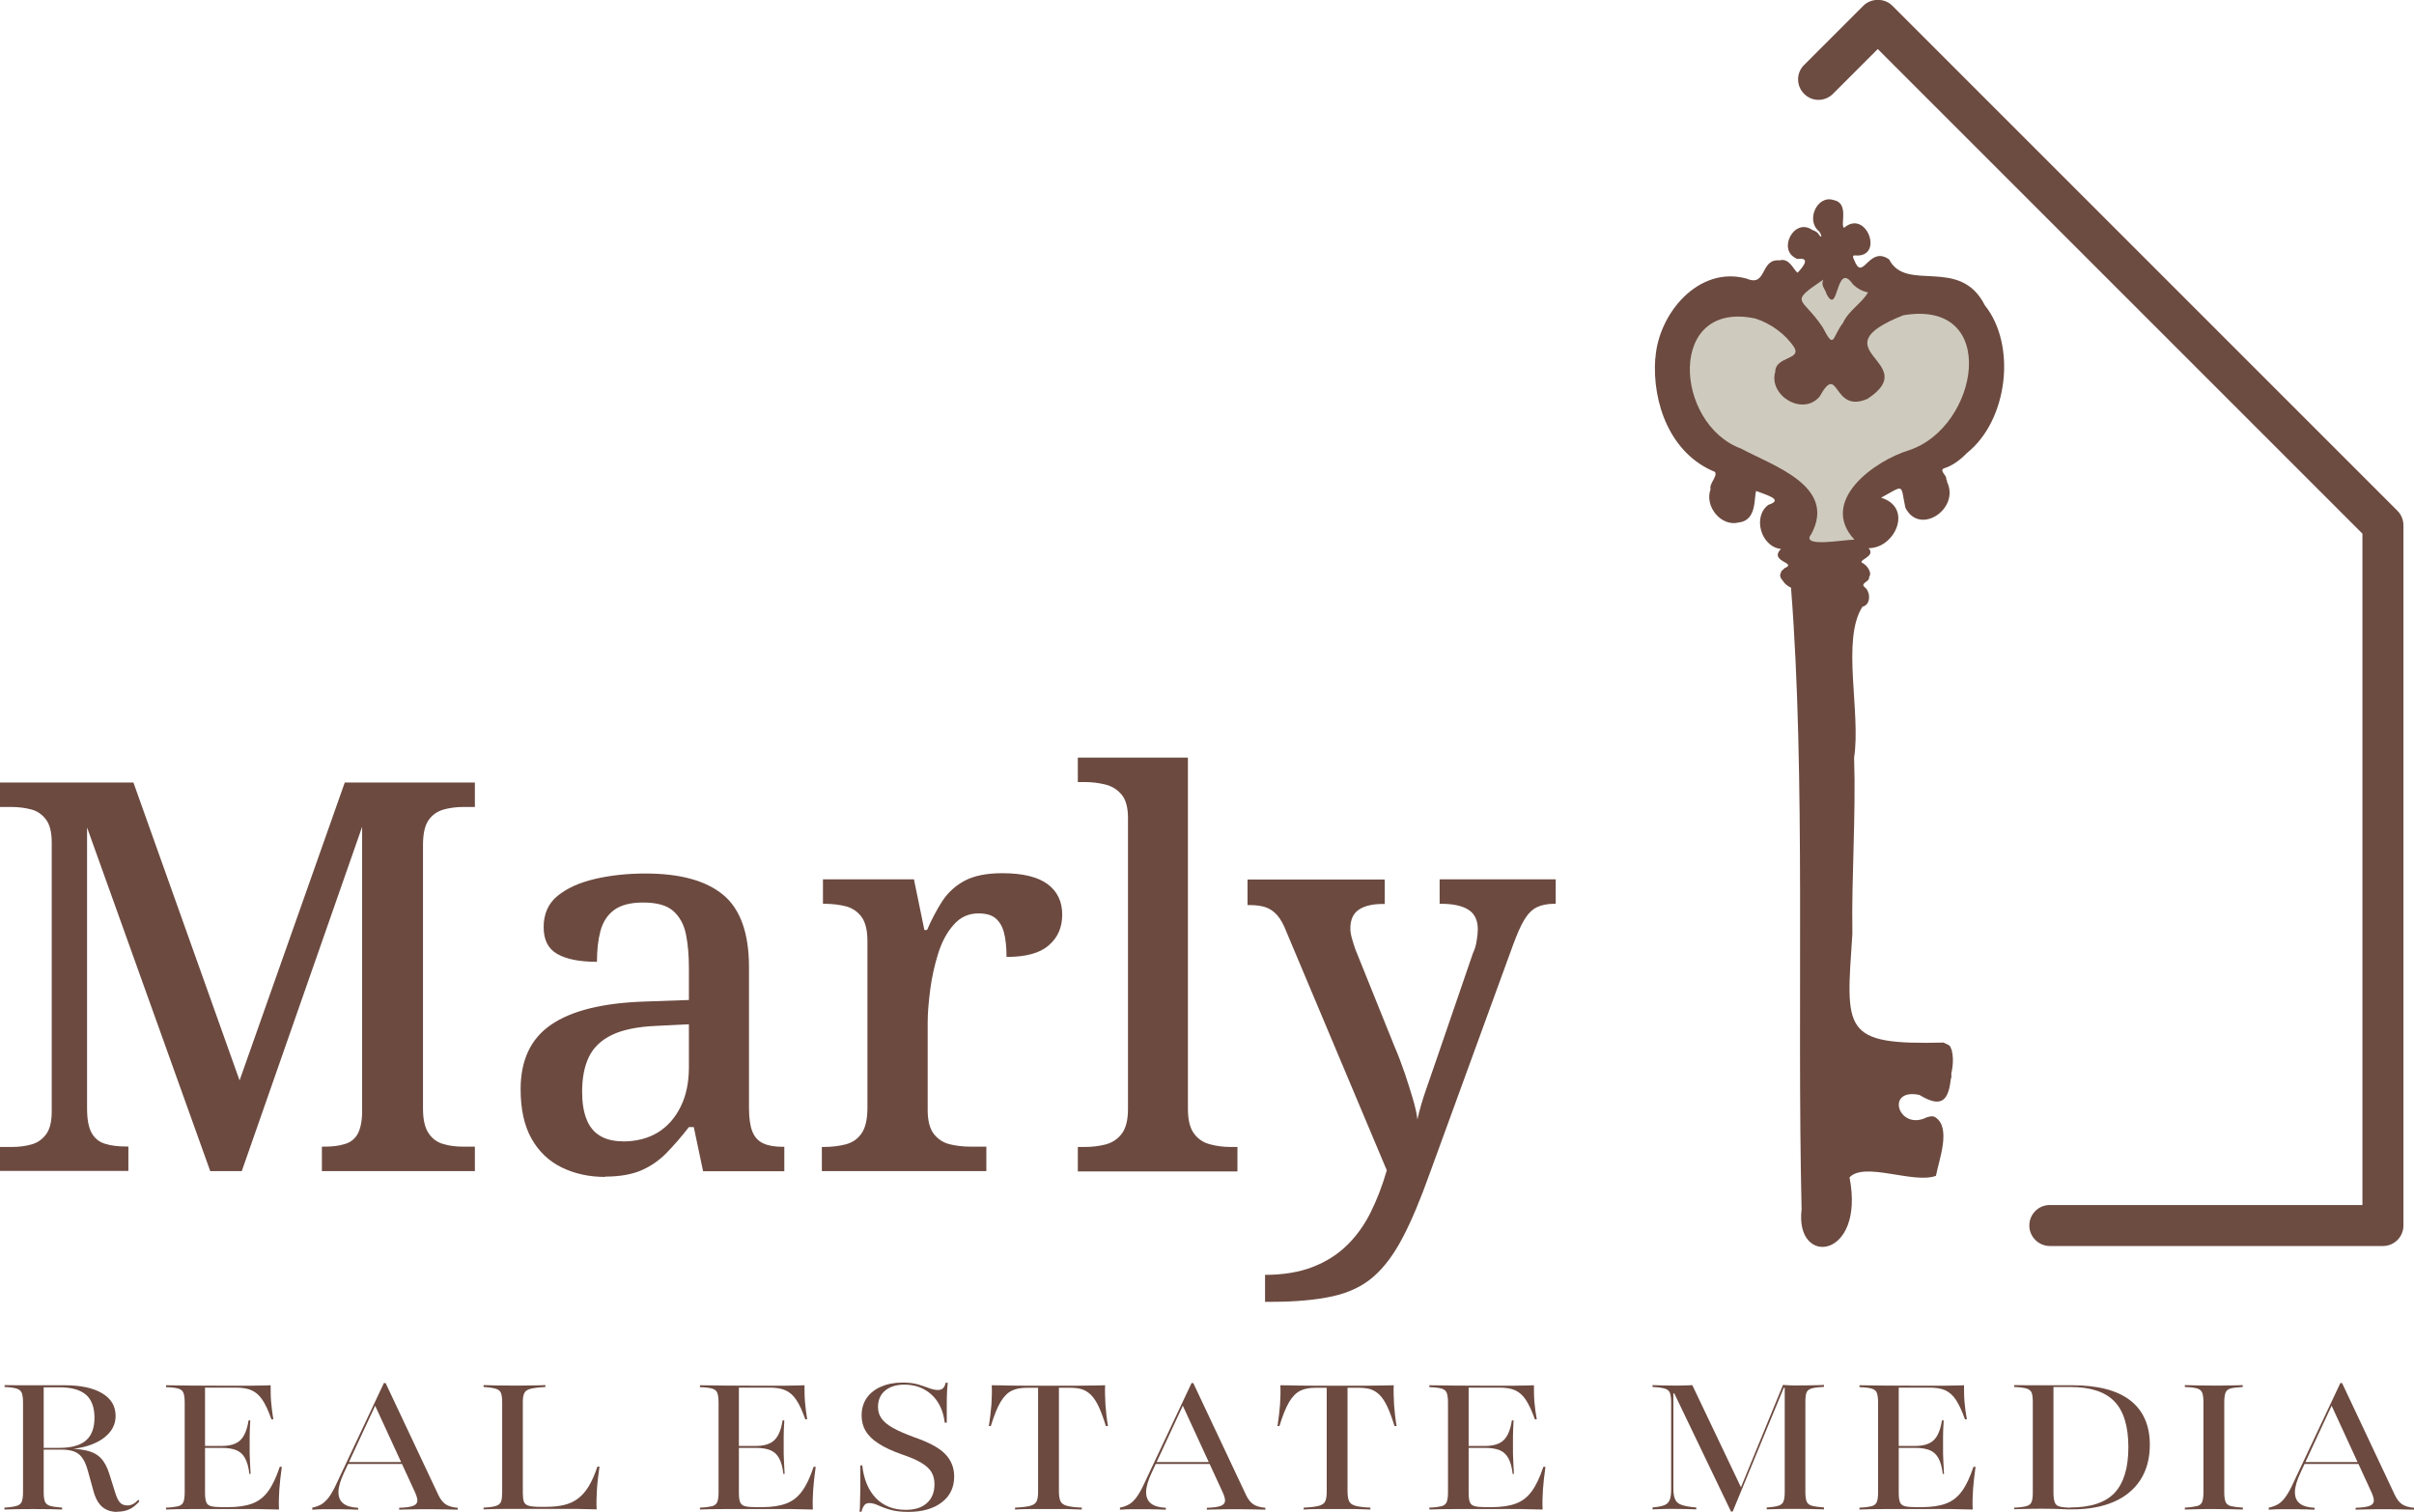
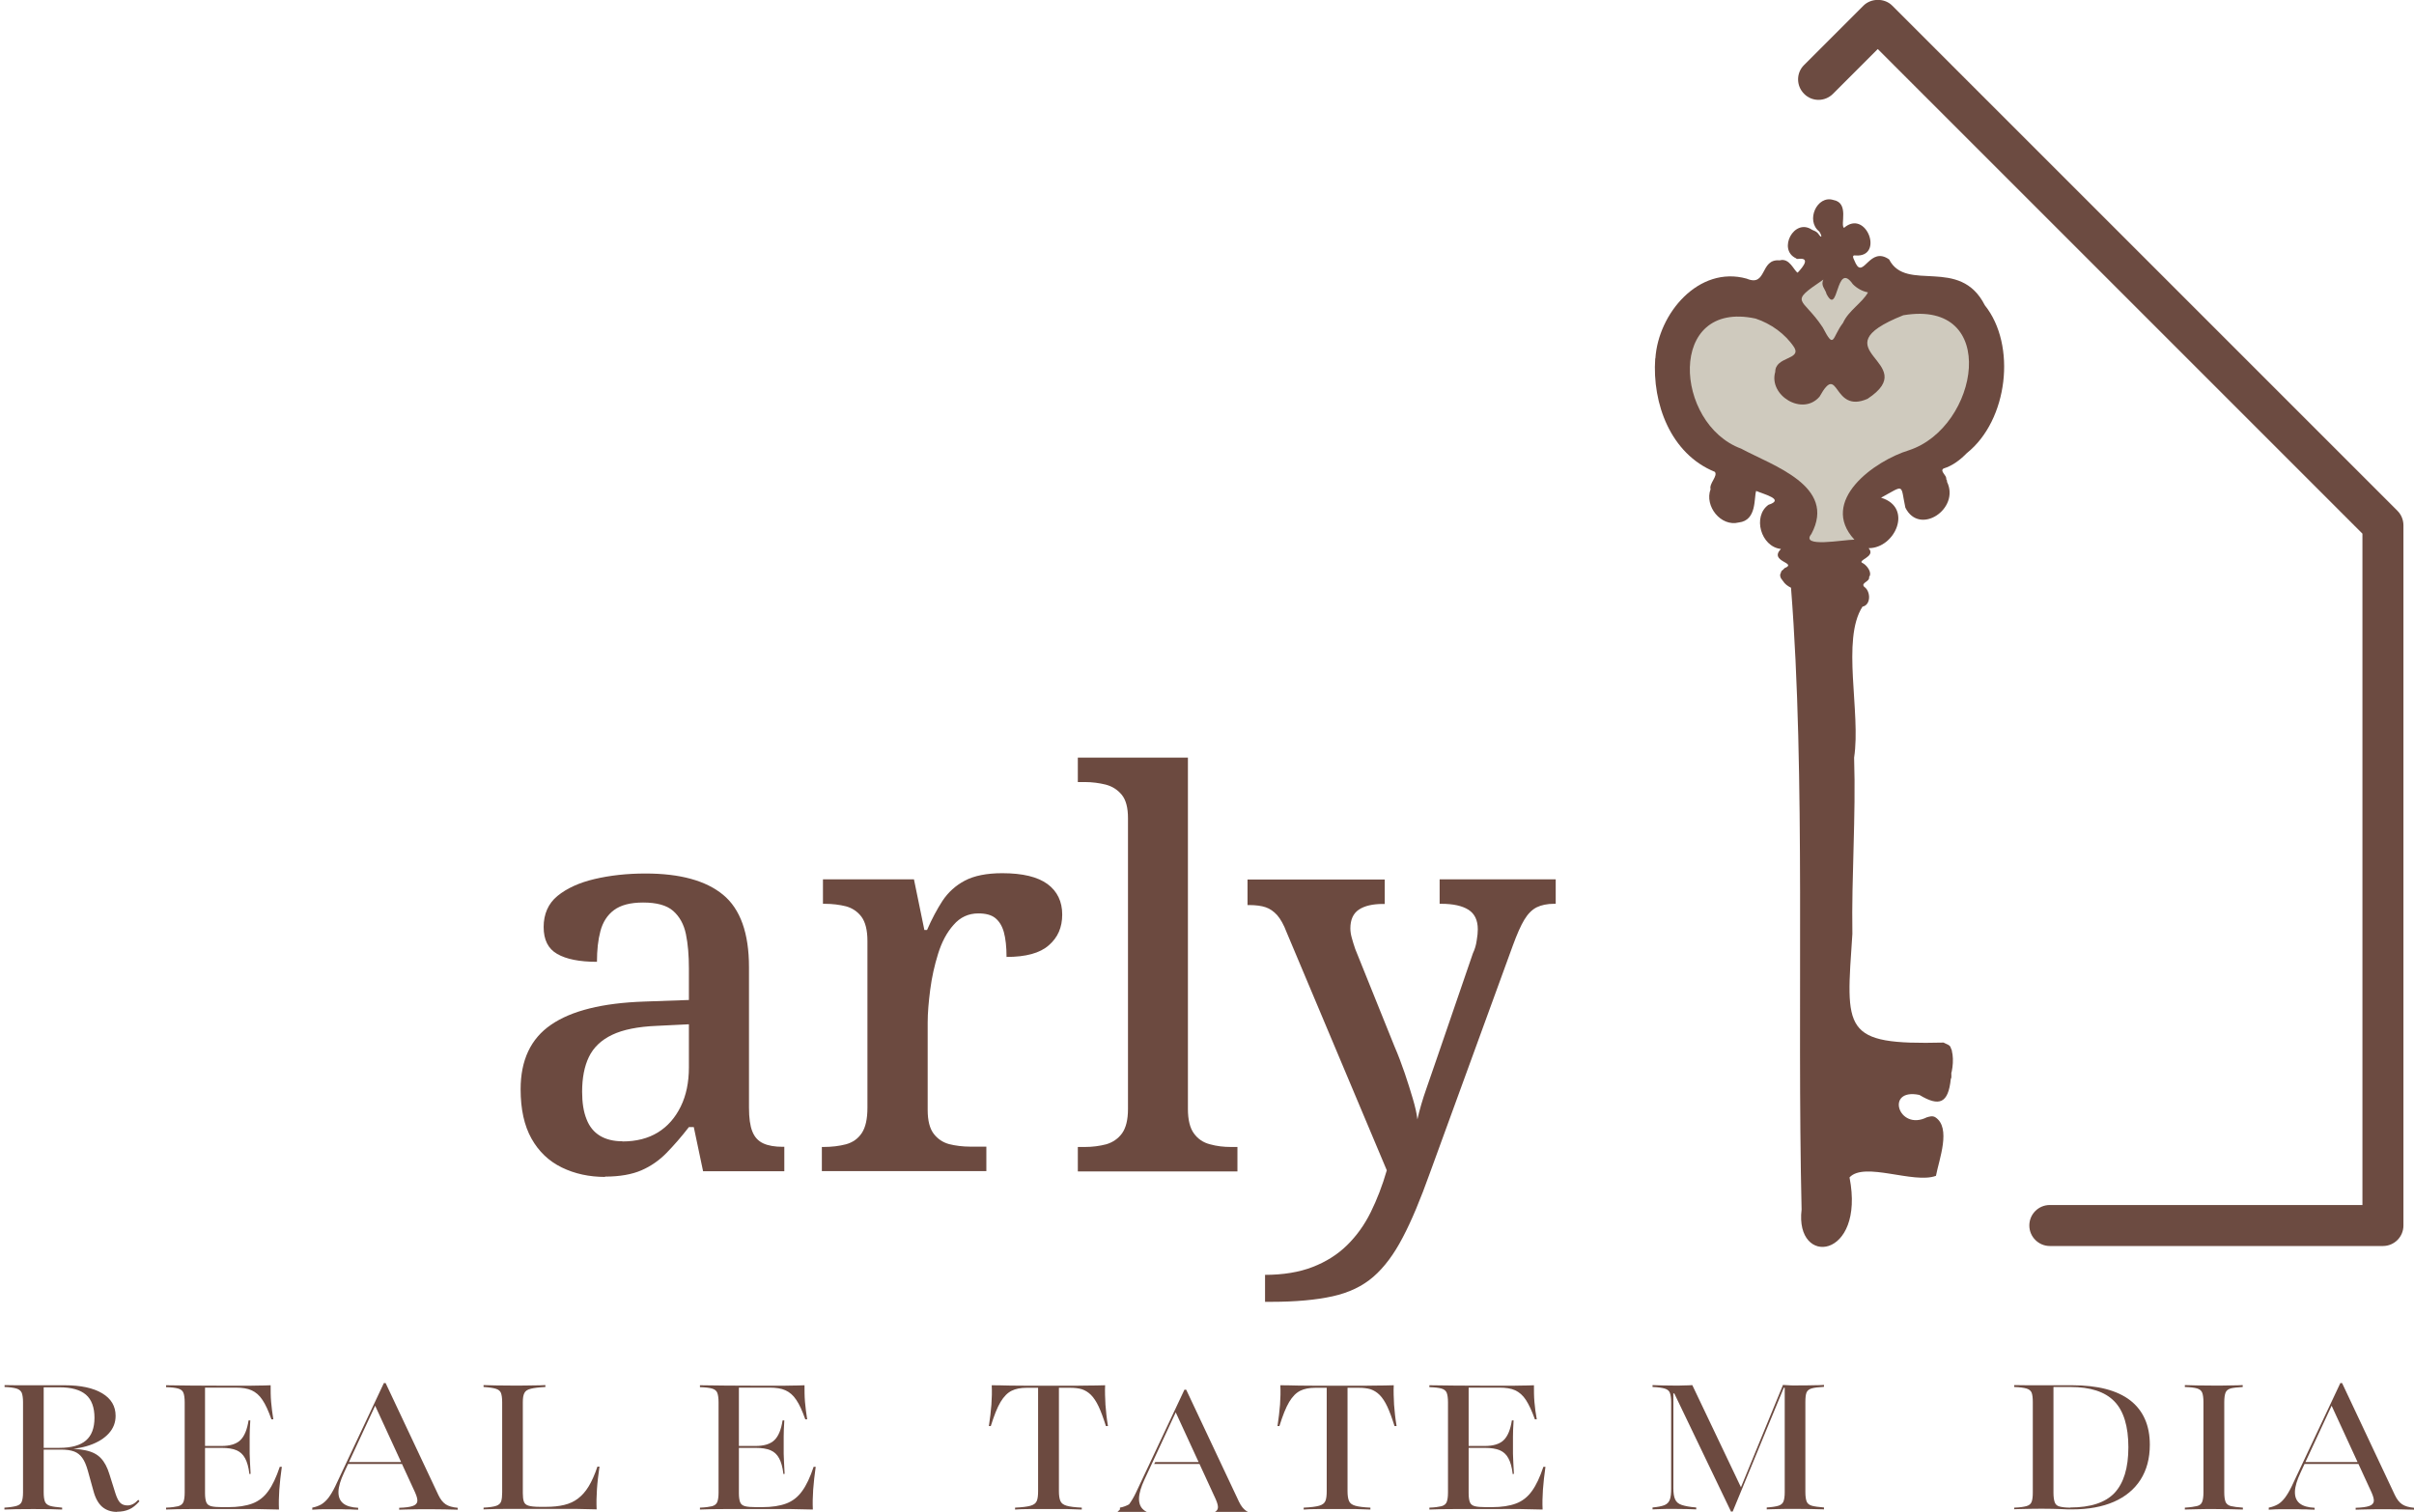
<svg xmlns="http://www.w3.org/2000/svg" id="Layer_1" viewBox="0 0 153.06 95.87">
  <defs>
    <style>.cls-1{fill:#6c4b41;}.cls-1,.cls-2,.cls-3{stroke-width:0px;}.cls-2{fill:#cfcabe;}.cls-3{fill:#6c4a40;}</style>
  </defs>
-   <path class="cls-3" d="M0,74.28v-1.55h.73c.46,0,.88-.05,1.26-.16.38-.1.69-.32.93-.64.24-.32.36-.81.36-1.45v-17.03c0-.67-.12-1.16-.36-1.48-.24-.32-.55-.54-.93-.64-.38-.1-.8-.16-1.26-.16h-.73v-1.55h8.46l6.73,18.89,6.67-18.89h8.25v1.55h-.73c-.46,0-.89.06-1.28.17-.39.12-.7.34-.93.67-.23.33-.35.86-.35,1.57v16.72c0,.69.12,1.21.35,1.55.23.35.54.58.93.69.39.12.82.17,1.28.17h.73v1.55h-9.7v-1.55h.17c.48,0,.9-.05,1.26-.16.36-.1.63-.3.81-.6.18-.3.29-.75.31-1.35v-18.17l-7.63,21.83h-2l-7.81-21.79v17.82c0,.69.1,1.21.29,1.55.2.35.48.58.86.69.38.12.82.17,1.33.17h.14v1.55H0Z" />
  <path class="cls-3" d="M38.37,74.63c-1.01,0-1.93-.2-2.75-.6-.82-.4-1.46-1.01-1.92-1.83-.46-.82-.69-1.86-.69-3.13,0-1.84.64-3.21,1.93-4.09,1.29-.89,3.26-1.38,5.91-1.47l2.83-.1v-2c0-.83-.06-1.55-.19-2.18-.13-.62-.4-1.11-.81-1.47-.41-.36-1.05-.53-1.9-.53-.81,0-1.42.16-1.85.48-.43.32-.71.77-.86,1.33-.15.56-.22,1.21-.22,1.95-1.11,0-1.95-.17-2.52-.5-.58-.33-.86-.9-.86-1.71s.29-1.49.88-1.97c.59-.48,1.37-.84,2.35-1.07.98-.23,2.05-.35,3.23-.35,2.19,0,3.83.45,4.92,1.35s1.64,2.43,1.64,4.59v8.91c0,.65.07,1.15.21,1.5.14.36.37.61.69.76.32.15.74.22,1.24.22h.1v1.55h-5.15l-.59-2.8h-.31c-.48.62-.96,1.17-1.42,1.64-.46.47-.99.84-1.59,1.1s-1.37.4-2.31.4ZM39.47,72.38c.87,0,1.62-.19,2.24-.57.62-.38,1.1-.93,1.45-1.64.35-.71.52-1.54.52-2.49v-2.73l-2.04.1c-1.2.05-2.14.24-2.83.57-.69.33-1.18.8-1.47,1.4-.29.6-.43,1.34-.43,2.21,0,.69.09,1.27.28,1.74.18.47.47.82.85,1.05.38.23.86.35,1.43.35Z" />
  <path class="cls-3" d="M52.11,74.28v-1.55h.1c.53,0,1.01-.06,1.43-.17.43-.12.76-.35,1-.71.24-.36.36-.89.36-1.61v-10.57c0-.69-.13-1.2-.38-1.54-.25-.33-.58-.55-.98-.66-.4-.1-.86-.16-1.36-.16h-.1v-1.55h5.77l.66,3.21h.17c.3-.69.63-1.31.98-1.85.36-.54.83-.97,1.42-1.28.59-.31,1.38-.47,2.37-.47,1.29,0,2.24.23,2.87.69.62.46.93,1.11.93,1.93s-.28,1.46-.85,1.95c-.56.5-1.46.74-2.68.74,0-.64-.06-1.17-.17-1.57-.11-.4-.3-.7-.55-.9-.25-.2-.61-.29-1.07-.29-.62,0-1.15.24-1.57.73-.43.48-.75,1.09-.98,1.83-.23.74-.4,1.5-.5,2.28-.1.78-.16,1.47-.16,2.07v5.56c0,.67.13,1.17.38,1.5.25.33.58.55.98.66.4.1.86.16,1.36.16h1v1.55h-10.43Z" />
  <path class="cls-3" d="M68.34,74.28v-1.55h.45c.48,0,.93-.06,1.35-.17.41-.12.75-.35,1-.69.25-.35.38-.86.38-1.55v-18.44c0-.67-.13-1.16-.4-1.49-.27-.32-.6-.53-1.02-.64-.41-.1-.85-.16-1.31-.16h-.45v-1.55h6.98v22.28c0,.69.13,1.21.38,1.55.25.35.59.58,1.02.69.43.12.87.17,1.33.17h.41v1.55h-10.12Z" />
  <path class="cls-3" d="M80.19,80.84c1.17,0,2.19-.17,3.04-.5.85-.33,1.58-.79,2.18-1.38.6-.59,1.1-1.28,1.5-2.09.4-.81.74-1.69,1.02-2.66l-6.35-15.09c-.18-.48-.39-.85-.6-1.09-.22-.24-.46-.41-.73-.5-.26-.09-.62-.14-1.05-.14h-.1v-1.62h8.7v1.55h-.1c-.67,0-1.18.12-1.54.36-.36.24-.54.64-.54,1.19,0,.18.03.39.09.6.06.22.13.45.22.71l2.49,6.18c.23.53.44,1.09.64,1.67.2.59.37,1.13.52,1.64.15.51.25.94.29,1.31.14-.62.33-1.27.57-1.95.24-.68.45-1.3.64-1.85l2.31-6.73c.12-.25.2-.52.24-.81.05-.29.07-.52.07-.71,0-.58-.2-.99-.59-1.24-.39-.25-.97-.38-1.73-.38h-.1v-1.55h7.36v1.55h-.1c-.44,0-.81.08-1.1.22-.3.15-.56.41-.79.79-.23.38-.47.93-.73,1.64l-5.25,14.4c-.6,1.68-1.17,3.05-1.73,4.11-.55,1.06-1.17,1.89-1.86,2.49-.69.6-1.55,1.01-2.59,1.24-1.04.23-2.34.35-3.9.35h-.38v-1.73Z" />
  <path class="cls-3" d="M.28,95.72v-.12c.34-.02.6-.06.77-.11.17-.05.28-.14.33-.27s.08-.33.08-.58v-5.73c0-.26-.03-.45-.08-.59-.06-.13-.17-.22-.33-.27-.17-.05-.42-.09-.76-.1v-.12c.16,0,.39.01.69.01h1.71c.21,0,.4,0,.58,0,.18,0,.35,0,.49,0h.34c1.02,0,1.81.17,2.38.51.57.34.85.82.85,1.43,0,.42-.14.79-.43,1.11-.29.32-.69.57-1.21.75-.52.18-1.13.27-1.82.27h-1.73v-.1h1.63c.76,0,1.32-.16,1.68-.47.36-.31.54-.79.54-1.44s-.18-1.15-.54-1.46c-.36-.31-.92-.47-1.68-.47h-1v6.67c0,.26.03.45.08.58s.17.22.33.27c.17.05.42.08.76.11v.12c-.36-.02-.97-.03-1.83-.03s-1.5.01-1.84.03ZM7.43,95.87c-.39,0-.7-.11-.95-.32-.24-.21-.43-.54-.55-.99l-.36-1.3c-.1-.35-.21-.62-.35-.81-.13-.19-.31-.33-.52-.41-.22-.08-.49-.12-.84-.12h-1.54v-.08h1.43c.71,0,1.28.04,1.69.13.42.09.74.26.96.5.23.24.41.59.54,1.02l.38,1.21c.09.28.19.48.3.59s.26.17.46.17c.13,0,.24-.03.36-.09.11-.06.22-.15.33-.27l.07.1c-.22.24-.43.42-.65.51-.22.1-.48.15-.78.15Z" />
  <path class="cls-3" d="M10.53,95.72v-.12c.34-.01.6-.05.77-.09.17-.05.28-.14.33-.27s.08-.33.08-.59v-5.73c0-.27-.03-.47-.08-.6s-.16-.22-.33-.27-.43-.08-.77-.09v-.12c.42,0,.97.01,1.65.02.68,0,1.46.01,2.36.01h.85c.3,0,.61,0,.92-.01.31,0,.59-.01.85-.02,0,.34,0,.69.03,1.05.03.36.08.73.14,1.11h-.12c-.19-.53-.37-.94-.57-1.23-.19-.29-.42-.49-.69-.61-.26-.12-.6-.17-1-.17h-1.95v6.7c0,.25.03.44.08.57.05.13.16.21.31.25s.39.06.69.06h.39c.62,0,1.13-.08,1.53-.23.4-.15.74-.41,1.01-.79.27-.37.51-.88.73-1.54h.13c-.07.52-.13,1-.16,1.45-.03.45-.04.87-.02,1.26-.43-.01-.9-.02-1.42-.03-.52,0-1.11,0-1.78,0-.88,0-1.66,0-2.33,0-.67,0-1.22.01-1.64.03ZM12.61,91.81v-.12h2.75v.12h-2.75ZM15.81,93.44c-.05-.41-.14-.73-.27-.97-.13-.24-.31-.41-.55-.51-.24-.1-.55-.15-.95-.15v-.12c.54,0,.94-.12,1.2-.37.26-.25.43-.67.52-1.25h.11c-.03.45-.04.79-.04,1.03,0,.24,0,.46,0,.66,0,.13,0,.27,0,.42,0,.15.01.32.02.52.01.2.02.45.04.76h-.11Z" />
  <path class="cls-3" d="M19.8,95.72v-.12c.22-.04.42-.12.58-.21.16-.1.31-.24.45-.42.14-.19.28-.42.42-.71l3.09-6.56h.11l3.35,7.11c.13.27.28.46.46.58s.43.19.76.22v.12c-.25,0-.52-.01-.82-.02-.3,0-.62-.01-.95-.01-.44,0-.82,0-1.16.01-.33,0-.59.02-.78.02v-.12c.39-.01.67-.05.85-.11.18-.06.28-.16.3-.29s-.03-.32-.14-.57l-2.56-5.56.1-.1-2.05,4.41c-.22.47-.34.87-.35,1.19-.01.33.09.58.3.75.21.17.53.26.95.28v.12c-.17,0-.35-.01-.53-.02-.18,0-.37,0-.56-.01-.19,0-.38,0-.57,0-.18,0-.35,0-.53,0s-.41.01-.72.03ZM21.97,92.83l.07-.12h3.94l.06.12h-4.07Z" />
  <path class="cls-3" d="M30.66,95.72v-.12c.39-.02.66-.06.82-.12.16-.06.26-.16.3-.29.04-.13.06-.32.06-.55v-5.73c0-.27-.03-.46-.08-.59-.05-.12-.16-.21-.33-.26-.17-.05-.43-.09-.77-.11v-.12c.19,0,.43.01.74.02.31,0,.67.01,1.1.01.5,0,.92,0,1.27-.01.35,0,.62-.01.81-.02v.12c-.41.02-.72.06-.92.11-.21.05-.35.14-.41.27-.07.13-.1.32-.1.58v5.77c0,.22.02.4.06.52.04.13.13.22.28.27s.4.08.74.08h.39c.44,0,.82-.04,1.15-.12s.62-.21.87-.4c.25-.19.48-.44.68-.77.2-.33.39-.75.56-1.26h.13c-.07.5-.13.97-.16,1.42-.03.45-.04.88-.02,1.29-.39-.01-.84-.02-1.35-.03-.51,0-1.11,0-1.83,0-.88,0-1.66,0-2.33,0-.67,0-1.23.01-1.67.03Z" />
  <path class="cls-3" d="M44.38,95.72v-.12c.34-.01.6-.05.77-.09.17-.05.28-.14.33-.27s.08-.33.08-.59v-5.73c0-.27-.03-.47-.08-.6s-.16-.22-.33-.27-.43-.08-.77-.09v-.12c.42,0,.97.01,1.65.02.68,0,1.46.01,2.36.01h.85c.3,0,.61,0,.92-.01.31,0,.59-.01.85-.02,0,.34,0,.69.03,1.05.03.36.08.73.14,1.11h-.12c-.19-.53-.37-.94-.57-1.23-.19-.29-.42-.49-.69-.61-.26-.12-.6-.17-1-.17h-1.95v6.7c0,.25.03.44.08.57.05.13.16.21.31.25s.39.06.69.06h.39c.62,0,1.13-.08,1.53-.23.4-.15.74-.41,1.01-.79.27-.37.51-.88.73-1.54h.13c-.07.52-.13,1-.16,1.45-.03.45-.04.87-.02,1.26-.43-.01-.9-.02-1.42-.03-.52,0-1.11,0-1.78,0-.88,0-1.66,0-2.33,0-.67,0-1.22.01-1.64.03ZM46.47,91.81v-.12h2.75v.12h-2.75ZM49.67,93.44c-.05-.41-.14-.73-.27-.97-.13-.24-.31-.41-.55-.51-.24-.1-.55-.15-.95-.15v-.12c.54,0,.94-.12,1.2-.37.26-.25.43-.67.52-1.25h.11c-.03.45-.04.79-.04,1.03,0,.24,0,.46,0,.66,0,.13,0,.27,0,.42,0,.15.01.32.02.52.01.2.02.45.04.76h-.11Z" />
-   <path class="cls-3" d="M57.59,95.87c-.47,0-.86-.05-1.16-.14-.31-.09-.56-.19-.76-.28-.2-.09-.38-.14-.55-.14-.13,0-.24.04-.31.13-.07.09-.14.22-.19.42h-.12c.02-.16.03-.36.03-.6,0-.23.01-.54.02-.91,0-.38,0-.85,0-1.43h.12c.1.89.39,1.58.87,2.08.48.49,1.11.74,1.89.74.57,0,1.02-.14,1.34-.43.32-.29.48-.68.48-1.19,0-.3-.06-.55-.19-.77-.13-.22-.34-.41-.64-.59-.3-.18-.71-.36-1.22-.53-.62-.22-1.13-.45-1.5-.7-.38-.24-.65-.51-.82-.8s-.25-.62-.25-.98c0-.42.11-.79.32-1.1.22-.31.52-.55.91-.72.39-.17.84-.26,1.36-.26.4,0,.73.04,1,.12.26.08.49.16.68.23s.38.12.56.12c.13,0,.24-.03.32-.1.08-.07.14-.19.18-.36h.13c-.01.16-.03.33-.04.52s-.02.45-.02.76c0,.31,0,.73,0,1.25h-.13c-.09-.74-.36-1.33-.82-1.76-.46-.43-1.04-.65-1.74-.65-.51,0-.92.13-1.22.38-.3.25-.45.6-.45,1.04,0,.27.07.51.22.72s.38.41.72.6c.33.19.78.38,1.34.59.93.32,1.59.67,1.97,1.06s.58.87.58,1.43c0,.69-.26,1.24-.78,1.64-.52.4-1.23.61-2.12.61Z" />
  <path class="cls-3" d="M64.36,95.72v-.12c.45-.02.77-.06.98-.12.21-.06.34-.16.4-.31s.08-.36.08-.62v-6.55h-.72c-.38,0-.7.06-.96.19-.26.13-.49.36-.7.71s-.41.86-.62,1.53h-.12c.07-.49.13-.94.16-1.36.03-.42.04-.82.02-1.23.36,0,.74.01,1.16.02.42,0,.84.01,1.26.01h2.33c.42,0,.84,0,1.26-.01.42,0,.82-.01,1.18-.02-.02.39,0,.8.02,1.23.03.42.08.88.16,1.36h-.13c-.16-.51-.31-.92-.46-1.24-.15-.32-.32-.57-.49-.74s-.37-.29-.58-.36c-.21-.06-.45-.09-.73-.09h-.72v6.55c0,.27.03.48.09.62.06.15.19.25.4.31.2.06.53.1.96.12v.12c-.25-.01-.55-.02-.92-.03-.37,0-.76,0-1.16,0-.44,0-.84,0-1.22,0s-.68.01-.91.03Z" />
-   <path class="cls-3" d="M71.01,95.72v-.12c.22-.04.42-.12.58-.21s.31-.24.45-.42c.14-.19.28-.42.42-.71l3.09-6.56h.11l3.35,7.11c.13.27.28.46.46.58.18.12.43.19.76.22v.12c-.25,0-.52-.01-.82-.02-.3,0-.62-.01-.95-.01-.44,0-.82,0-1.16.01-.33,0-.59.02-.78.02v-.12c.39-.01.67-.05.85-.11s.28-.16.3-.29c.02-.13-.03-.32-.14-.57l-2.56-5.56.1-.1-2.05,4.41c-.22.47-.34.87-.35,1.19-.01.33.09.58.3.75s.53.26.95.28v.12c-.17,0-.35-.01-.53-.02-.18,0-.37,0-.56-.01-.19,0-.38,0-.57,0-.18,0-.35,0-.53,0s-.41.01-.72.03ZM73.18,92.83l.07-.12h3.94l.06.12h-4.07Z" />
+   <path class="cls-3" d="M71.01,95.72v-.12c.22-.04.42-.12.58-.21c.14-.19.28-.42.42-.71l3.09-6.56h.11l3.35,7.11c.13.27.28.46.46.58.18.12.43.19.76.22v.12c-.25,0-.52-.01-.82-.02-.3,0-.62-.01-.95-.01-.44,0-.82,0-1.16.01-.33,0-.59.02-.78.02v-.12c.39-.01.67-.05.85-.11s.28-.16.3-.29c.02-.13-.03-.32-.14-.57l-2.56-5.56.1-.1-2.05,4.41c-.22.47-.34.87-.35,1.19-.01.33.09.58.3.75s.53.26.95.28v.12c-.17,0-.35-.01-.53-.02-.18,0-.37,0-.56-.01-.19,0-.38,0-.57,0-.18,0-.35,0-.53,0s-.41.01-.72.03ZM73.18,92.83l.07-.12h3.94l.06.12h-4.07Z" />
  <path class="cls-3" d="M82.66,95.72v-.12c.45-.02.77-.06.98-.12.21-.06.34-.16.4-.31s.08-.36.08-.62v-6.55h-.72c-.38,0-.7.06-.96.19-.26.13-.49.36-.7.71s-.41.86-.62,1.53h-.12c.07-.49.13-.94.16-1.36.03-.42.04-.82.02-1.23.36,0,.74.01,1.16.02.42,0,.84.01,1.26.01h2.33c.42,0,.84,0,1.26-.01.42,0,.82-.01,1.18-.02-.02.39,0,.8.02,1.23.03.42.08.88.16,1.36h-.13c-.16-.51-.31-.92-.46-1.24-.15-.32-.32-.57-.49-.74s-.37-.29-.58-.36c-.21-.06-.45-.09-.73-.09h-.72v6.55c0,.27.03.48.09.62.06.15.19.25.4.31.2.06.53.1.96.12v.12c-.25-.01-.55-.02-.92-.03-.37,0-.76,0-1.16,0-.44,0-.84,0-1.22,0s-.68.01-.91.03Z" />
  <path class="cls-3" d="M90.63,95.72v-.12c.34-.01.6-.05.77-.09.17-.05.28-.14.33-.27.05-.13.08-.33.08-.59v-5.73c0-.27-.03-.47-.08-.6-.05-.13-.16-.22-.33-.27s-.43-.08-.77-.09v-.12c.42,0,.97.01,1.65.02.68,0,1.46.01,2.36.01h.85c.3,0,.61,0,.92-.01.31,0,.59-.01.85-.02,0,.34,0,.69.03,1.05.03.36.08.73.15,1.11h-.12c-.19-.53-.38-.94-.57-1.23s-.42-.49-.68-.61c-.26-.12-.6-.17-1-.17h-1.95v6.7c0,.25.03.44.08.57.05.13.16.21.31.25s.39.06.69.06h.39c.62,0,1.13-.08,1.53-.23.4-.15.74-.41,1.01-.79.27-.37.51-.88.73-1.54h.13c-.07.52-.13,1-.16,1.45s-.04.87-.02,1.26c-.43-.01-.9-.02-1.42-.03s-1.11,0-1.78,0c-.88,0-1.66,0-2.33,0-.67,0-1.22.01-1.64.03ZM92.71,91.81v-.12h2.75v.12h-2.75ZM95.91,93.44c-.05-.41-.14-.73-.27-.97-.13-.24-.31-.41-.55-.51s-.55-.15-.95-.15v-.12c.54,0,.94-.12,1.2-.37.26-.25.43-.67.52-1.25h.11c-.03.45-.04.79-.04,1.03,0,.24,0,.46,0,.66,0,.13,0,.27,0,.42,0,.15.01.32.02.52.01.2.02.45.04.76h-.11Z" />
  <path class="cls-3" d="M109.76,95.86l-3.6-7.5h-.06v6c0,.3.03.54.11.71.07.17.21.29.42.36.21.07.52.13.92.16v.12c-.13,0-.33-.01-.6-.02-.27,0-.56-.01-.88-.01-.27,0-.51,0-.74.01-.22,0-.4.02-.55.02v-.12c.33-.03.59-.08.76-.15.17-.07.28-.19.34-.36s.08-.39.08-.67v-5.5c0-.26-.03-.45-.08-.59-.05-.13-.16-.22-.33-.27-.17-.05-.43-.09-.77-.1v-.12c.16,0,.35.01.6.02.24,0,.51.01.81.01.22,0,.43,0,.63-.01.2,0,.36-.01.48-.02l3.13,6.57-.14.14,2.76-6.72c.18.01.35.02.53.03s.34,0,.48,0c.3,0,.61,0,.9-.01.3,0,.53-.01.69-.02v.12c-.35.02-.61.05-.78.1-.17.05-.28.14-.33.27-.05.13-.07.33-.07.59v5.73c0,.25.03.45.08.58s.16.22.33.27c.17.05.43.08.77.11v.12c-.2,0-.46-.01-.78-.02-.32,0-.67-.01-1.05-.01-.4,0-.76,0-1.06.01-.31,0-.56.02-.74.02v-.12c.33-.02.58-.06.74-.11.16-.05.27-.14.32-.27s.08-.32.08-.58v-6.63h-.06l-3.24,7.85h-.12Z" />
-   <path class="cls-3" d="M117.9,95.72v-.12c.34-.01.6-.05.77-.09.17-.05.28-.14.33-.27.05-.13.08-.33.08-.59v-5.73c0-.27-.03-.47-.08-.6-.05-.13-.16-.22-.33-.27s-.43-.08-.77-.09v-.12c.42,0,.97.01,1.65.02.68,0,1.46.01,2.36.01h.85c.3,0,.61,0,.92-.01.31,0,.59-.01.85-.02,0,.34,0,.69.03,1.05.03.36.08.73.15,1.11h-.12c-.19-.53-.38-.94-.57-1.23s-.42-.49-.68-.61c-.26-.12-.6-.17-1-.17h-1.95v6.7c0,.25.03.44.08.57.05.13.16.21.31.25s.39.06.69.06h.39c.62,0,1.13-.08,1.53-.23.4-.15.74-.41,1.01-.79.27-.37.51-.88.73-1.54h.13c-.07.52-.13,1-.16,1.45s-.04.87-.02,1.26c-.43-.01-.9-.02-1.42-.03s-1.11,0-1.78,0c-.88,0-1.66,0-2.33,0-.67,0-1.22.01-1.64.03ZM119.98,91.81v-.12h2.75v.12h-2.75ZM123.18,93.44c-.05-.41-.14-.73-.27-.97-.13-.24-.31-.41-.55-.51s-.55-.15-.95-.15v-.12c.54,0,.94-.12,1.2-.37.26-.25.43-.67.52-1.25h.11c-.03.45-.04.79-.04,1.03,0,.24,0,.46,0,.66,0,.13,0,.27,0,.42,0,.15.01.32.02.52.01.2.02.45.04.76h-.11Z" />
  <path class="cls-3" d="M127.71,95.72v-.12c.36-.01.62-.05.79-.1.17-.05.27-.14.32-.28s.07-.33.07-.58v-5.73c0-.26-.02-.45-.07-.59-.05-.13-.16-.22-.32-.27-.17-.05-.43-.09-.79-.1v-.12c.24,0,.51.01.82.01h1.01c.22,0,.45,0,.68,0,.23,0,.45,0,.66,0h.5c1.63,0,2.86.32,3.69.96.82.64,1.24,1.58,1.24,2.81,0,.87-.2,1.61-.59,2.22-.39.61-.96,1.08-1.69,1.4-.74.32-1.61.48-2.63.48-.21,0-.47,0-.77-.02-.31-.01-.66-.02-1.06-.02-.36,0-.71,0-1.05.01-.34,0-.61.02-.8.02ZM131.27,95.59c1.28,0,2.22-.31,2.8-.92.58-.62.88-1.58.88-2.9s-.3-2.31-.89-2.91c-.59-.61-1.52-.91-2.79-.91h-1.07v6.71c0,.26.03.46.08.6.05.14.15.23.31.27.15.04.38.07.68.07Z" />
  <path class="cls-3" d="M138.53,95.72v-.12c.35-.02.61-.06.77-.1.17-.04.28-.13.33-.27.05-.13.08-.33.08-.59v-5.73c0-.27-.03-.47-.08-.6-.05-.13-.16-.22-.33-.27s-.43-.08-.77-.09v-.12c.19,0,.45.01.76.02.32,0,.67.01,1.08.01s.74,0,1.06-.01c.32,0,.58-.01.77-.02v.12c-.34.02-.6.05-.76.09-.17.05-.28.14-.33.27s-.08.33-.08.6v5.73c0,.26.03.46.08.59.05.13.16.22.33.27.17.04.43.08.77.1v.12c-.19,0-.45-.01-.77-.02-.32,0-.67-.01-1.06-.01s-.76,0-1.08.01c-.32,0-.57.02-.76.02Z" />
  <path class="cls-3" d="M143.85,95.72v-.12c.22-.04.42-.12.58-.21s.31-.24.45-.42c.14-.19.28-.42.42-.71l3.09-6.56h.11l3.35,7.11c.13.27.28.46.46.58.18.12.43.19.76.22v.12c-.25,0-.52-.01-.82-.02-.3,0-.62-.01-.95-.01-.44,0-.82,0-1.16.01-.33,0-.59.02-.78.02v-.12c.39-.01.67-.05.85-.11s.28-.16.3-.29c.02-.13-.03-.32-.14-.57l-2.56-5.56.1-.1-2.05,4.41c-.22.47-.34.87-.35,1.19-.01.33.09.58.3.75s.53.26.95.28v.12c-.17,0-.35-.01-.53-.02-.18,0-.37,0-.56-.01-.19,0-.38,0-.57,0-.18,0-.35,0-.53,0s-.41.01-.72.03ZM146.02,92.83l.07-.12h3.94l.06.12h-4.07Z" />
  <path class="cls-1" d="M151.09,79.01h-21.12c-.71,0-1.3-.58-1.3-1.3s.58-1.3,1.3-1.3h19.82v-42.57L119.06,3.11l-2.84,2.84c-.51.51-1.33.51-1.83,0-.51-.51-.51-1.33,0-1.83l3.76-3.76c.49-.49,1.35-.49,1.83,0l32.03,32.03c.24.24.38.57.38.92v44.4c0,.72-.58,1.3-1.3,1.3Z" />
  <path class="cls-3" d="M104.96,22.73c.18-2.85,2.75-5.91,5.79-5.06,1.31.55.82-1.28,2.09-1.16.63-.18.9.65,1.14.78.38-.4.82-.98.01-.87-.04,0-.08,0-.11-.04-1.19-.55-.12-2.58,1.01-1.81.12.06.28.1.36.21.02.02.05.03.05.06.26.36.21.07.05-.16-.88-.69-.14-2.32.89-2h0c1.04.18.42,1.59.68,1.77,1.41-1.23,2.57,1.88.73,1.75-.34-.06-.02.38.02.52.49.94.89-1.13,2.11-.27,1.09,2.13,4.48-.23,6.07,2.91,2.02,2.52,1.47,7.29-1.14,9.37-.42.43-.9.8-1.48.98-.26.17.22.43.17.67.04.05.06.11.05.17.84,1.71-1.74,3.45-2.64,1.64-.32-1.5-.01-1.47-1.54-.63,2.05.62.89,3.21-.79,3.2.51.56-.83.77-.35.96.26.15.59.6.38.87.06.3-.55.36-.31.62.42.28.44,1.15-.11,1.26-1.35,2.09-.09,6.71-.53,9.57h0c.12,3.73-.17,7.56-.11,11.18-.41,6.15-.69,7.05,5.78,6.89h0c.17.1.44.14.47.37h0c.08.11.06.25.1.37h0c.05.37.02.75-.05,1.1h0c-.07.15.03.32-.06.47h0c-.16,1.55-.73,1.77-1.99,1.01-2.2-.46-1.33,2.32.47,1.42.18-.05.35-.11.53-.01h0c1.04.66.24,2.7.05,3.72-1.41.53-4.54-.92-5.48.1,1.01,5.19-3.48,5.7-3.04,2.04-.3-12.97.27-27.45-.67-39.43-.2-.1-.4-.24-.51-.43-.03-.03-.06-.06-.07-.1-.09-.07-.16-.29-.06-.42,0-.1.08-.16.16-.21,0-.03.02-.05.05-.05,0-.03.02-.05.06-.05.76-.34-1.05-.39-.27-1.2-1.28-.14-1.81-2.07-.79-2.8,0,0,0,0,0,0,1.05-.34-.24-.65-.78-.88-.15.42.06,1.87-1.1,2-1.14.29-2.19-1.04-1.79-2.11-.11-.35.48-.84.27-1.1h0c-2.81-1.14-3.98-4.34-3.78-7.19Z" />
  <path class="cls-2" d="M114.85,33.86c1.63-3.04-2.45-4.33-4.45-5.41-4.25-1.56-4.73-9.46.91-8.25.97.32,1.89.97,2.46,1.84.44.78-1.21.56-1.21,1.54-.44,1.49,1.73,2.83,2.81,1.57,1.26-2.26.79,1.12,3.04.14h0c3.57-2.35-3.32-3.07,2.27-5.3,6.16-1.04,4.8,7.1.36,8.56-2.2.67-5.73,3.22-3.46,5.67-.71,0-3.46.54-2.73-.36Z" />
  <path class="cls-2" d="M115.79,18.6c.8,1.6.59-2.15,1.69-.58.26.26.59.45.96.52-.35.65-1.24,1.16-1.58,1.93-.72.94-.53,1.75-1.29.29-1.3-1.97-2.22-1.5.04-3.03-.17.36.08.56.19.86Z" />
</svg>